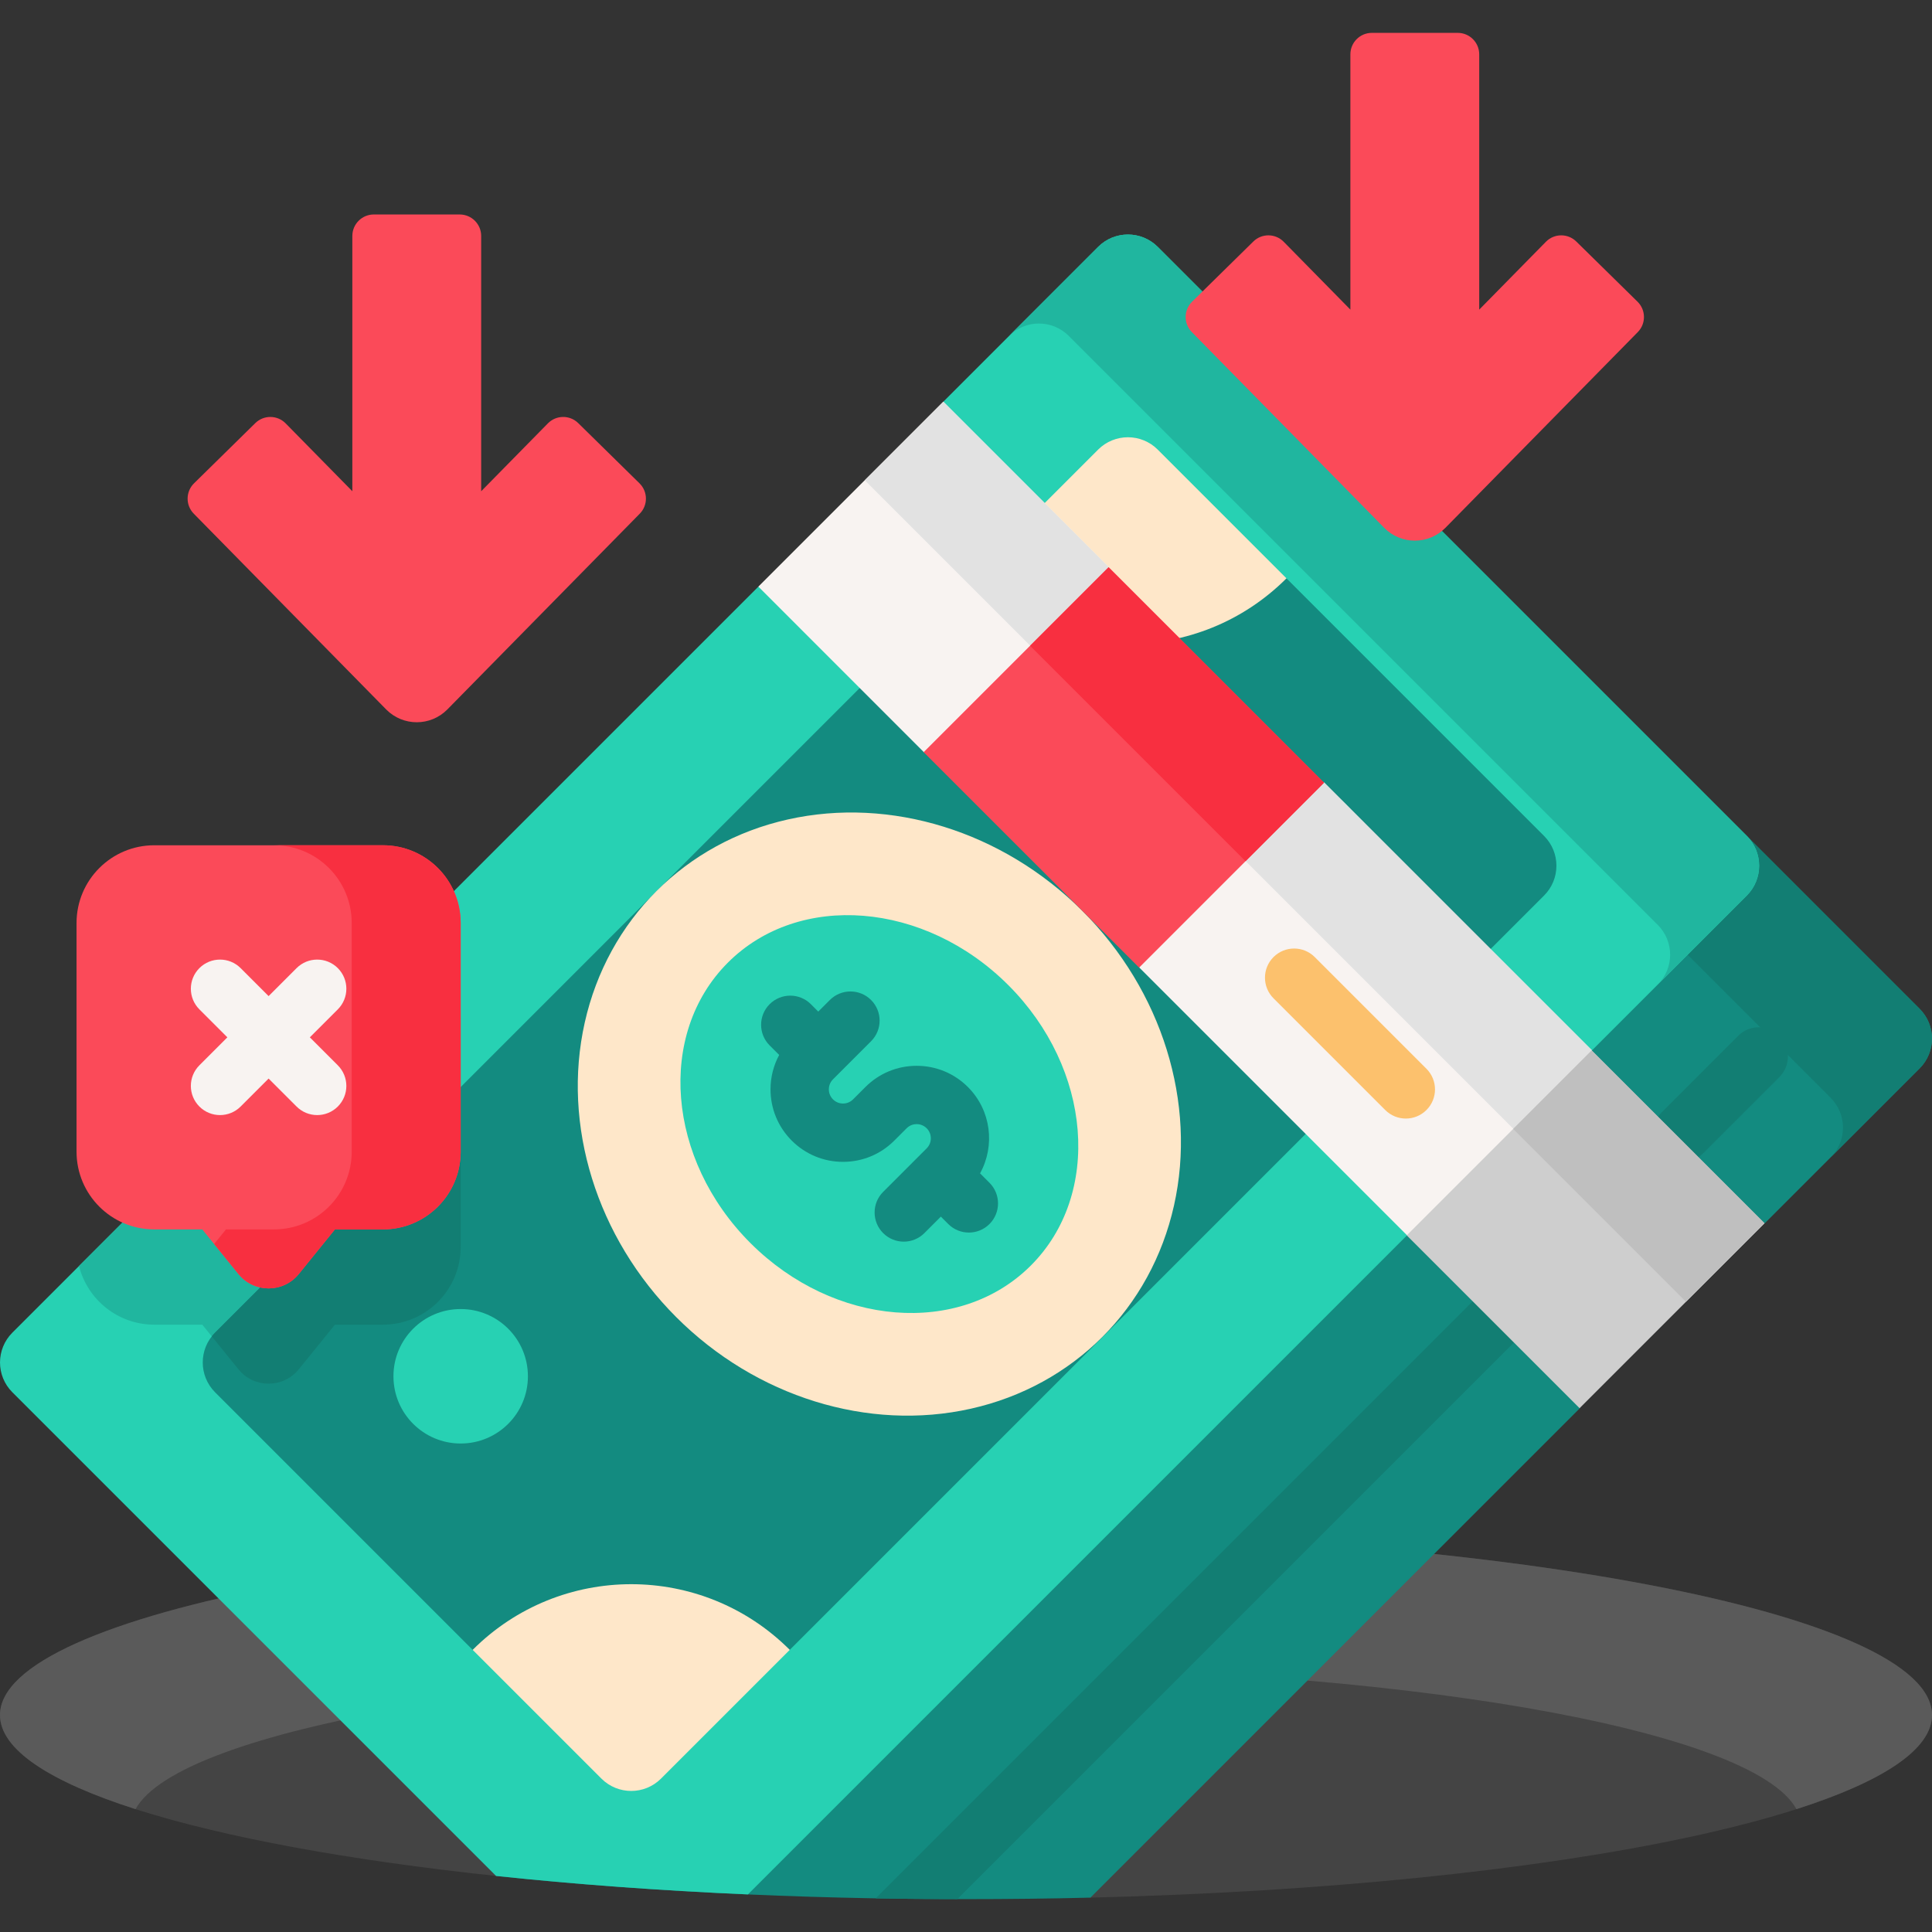
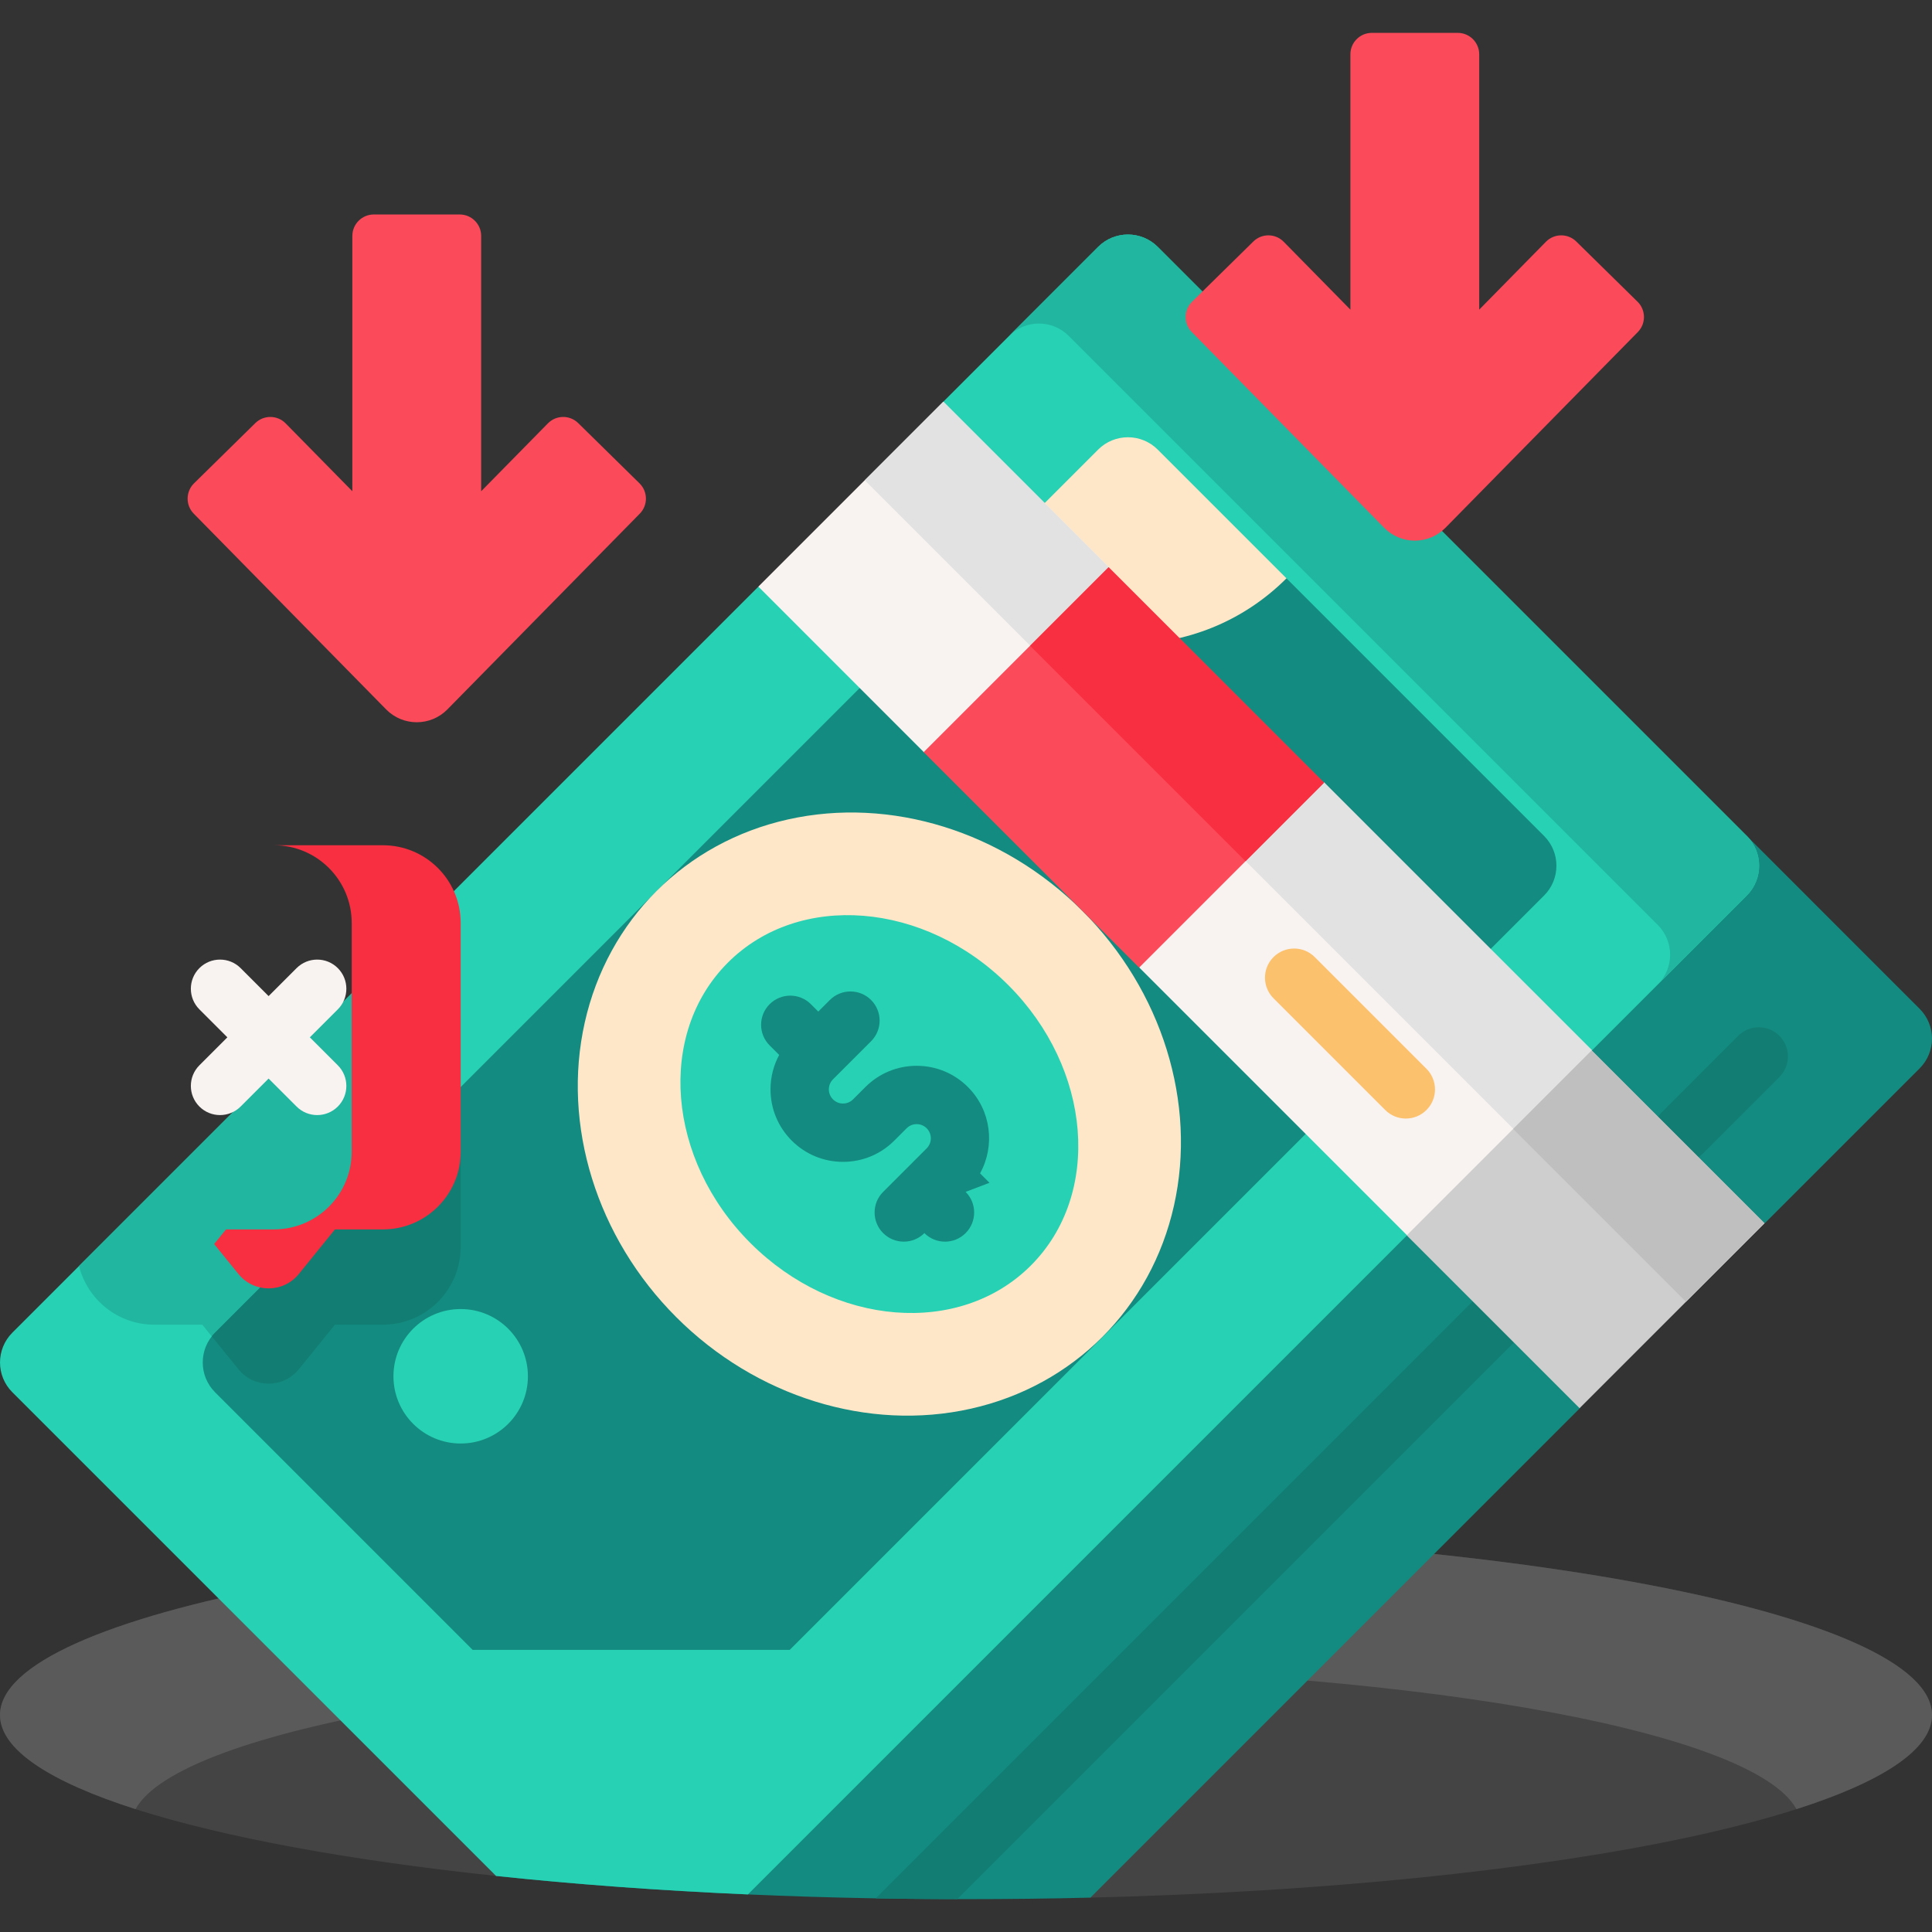
<svg xmlns="http://www.w3.org/2000/svg" id="Capa_1" enable-background="new 0 0 512 512" height="512" viewBox="0 0 512 512" width="512">
  <rect x="0" y="0" width="512" height="512" fill="#333333" stroke="none" />
  <g>
    <g>
      <g>
        <path d="m512 454.51c0 24.81-97.21 45.3-223.02 48.38l-75.46-28.27-82.07 22.52c-78.42-8.34-131.45-24.309-131.45-42.63 0-26.95 114.62-48.79 256-48.79s256 21.84 256 48.79z" fill="#444" />
        <path d="m512 454.501c0 9.117-13.104 17.637-35.923 24.941-11.6-21.211-105.696-37.746-220.077-37.746s-208.478 16.535-220.078 37.746c-22.818-7.304-35.922-15.824-35.922-24.941 0-26.939 114.618-48.779 256-48.779s256 21.84 256 48.779z" fill="#5a5a5a" />
      </g>
      <g>
        <g>
          <g>
            <g>
              <path d="m131.44 497.141c36.87 3.92 79.35 6.15 124.56 6.15 11.18 0 22.18-.13 32.98-.4l129.71-129.71v-.01l10.35-37.98 38.66-11.03 41.02-41.02c4.37-4.37 4.37-11.44 0-15.8l-45.8-45.81-145.141 98.683z" fill="#138b80" />
              <g fill="#127e73">
                <path d="m401.245 355.743-147.542 147.542c-7.294 0-14.515-.072-21.654-.196l158.277-158.277c3.018-3.018 7.901-3.018 10.92 0 3.018 3.019 3.018 7.912-.001 10.931z" />
                <path d="m445.851 307.933c-1.977 0-3.955-.755-5.463-2.263-3.018-3.018-3.018-7.909 0-10.928l20.241-20.241c3.017-3.016 7.909-3.016 10.927 0 3.018 3.018 3.018 7.909 0 10.928l-20.241 20.241c-1.509 1.508-3.487 2.263-5.464 2.263z" />
-                 <path d="m352.626 111.233 156.099 156.099c4.367 4.367 4.367 11.44 0 15.807l-23.582 23.582c4.36-4.36 4.36-11.434-.007-15.8l-156.098-156.1c-4.367-4.367-11.44-4.367-15.8-.007l23.582-23.582c4.366-4.366 11.439-4.366 15.806.001z" />
              </g>
              <path d="m462.92 237.33-264.71 264.71c-23.68-1.04-46.1-2.7-66.76-4.9l-128.17-128.17c-4.37-4.36-4.37-11.44 0-15.81l197.7-197.7 37.67-8.24 11.34-40.77 41.03-41.03c4.35-4.35 11.43-4.35 15.79 0l156.11 156.11c4.36 4.361 4.36 11.44 0 15.8z" fill="#27d1b3" />
              <path d="m40.888 351.05h12.718l9.574 11.818c4.123 5.09 11.887 5.09 16.009 0l9.574-11.818h12.718c11.379 0 20.603-9.224 20.603-20.603v-60.594c0-9.631-6.617-17.695-15.547-19.952l-85.603 85.603c2.259 8.928 10.323 15.546 19.954 15.546z" fill="#20b69f" />
              <path d="m306.817 65.424 156.106 156.106c4.36 4.36 4.36 11.434-.007 15.8l-23.582 23.582c4.36-4.36 4.36-11.434 0-15.794l-156.106-156.106c-4.367-4.367-11.44-4.367-15.8-.007l23.582-23.582c4.366-4.366 11.44-4.366 15.807.001z" fill="#20b69f" />
              <path d="m409.19 237.33-199.9 199.9h-84.03l-68.26-68.26c-4.36-4.37-4.36-11.44 0-15.81l199.9-199.89h84.03l68.26 68.26c4.37 4.361 4.37 11.44 0 15.8z" fill="#138b80" />
              <path d="m56.999 353.165c-.317.316-.603.651-.874.994l7.055 8.709c4.123 5.09 11.887 5.09 16.009 0l9.574-11.818h12.718c11.379 0 20.603-9.224 20.603-20.603v-42.367z" fill="#127e73" />
              <g>
                <ellipse cx="233.095" cy="295.249" fill="#fee7c9" rx="76.126" ry="83.566" transform="matrix(.707 -.707 .707 .707 -140.5 251.3)" />
              </g>
              <g>
-                 <path d="m125.262 437.23c23.205-23.205 60.828-23.205 84.033 0l-34.116 34.116c-4.364 4.364-11.438 4.364-15.802 0z" fill="#fee7c9" />
-               </g>
+                 </g>
              <g>
                <path d="m340.929 153.268c-23.205 23.205-60.828 23.205-84.033 0l34.116-34.116c4.364-4.364 11.438-4.364 15.802 0z" fill="#fee7c9" />
              </g>
            </g>
            <g>
              <g>
                <ellipse cx="233.096" cy="295.249" fill="#27d1b3" rx="48.336" ry="56.776" transform="matrix(.707 -.707 .707 .707 -140.5 251.3)" />
              </g>
            </g>
-             <path d="m262.225 313.451-2.499-2.498c4.033-7.302 2.971-16.688-3.215-22.875-3.629-3.63-8.454-5.628-13.586-5.628s-9.957 1.998-13.585 5.627l-3.271 3.271c-.958.958-2.076 1.101-2.658 1.101s-1.7-.143-2.659-1.102c-.958-.958-1.101-2.076-1.101-2.658s.143-1.7 1.101-2.659l1.55-1.55c.004-.004.008-.007.011-.01.004-.004.007-.008.01-.011l8.521-8.521c3.018-3.017 3.018-7.909 0-10.927-3.017-3.016-7.909-3.017-10.927.001l-3.067 3.067-1.958-1.958c-3.018-3.018-7.909-3.017-10.927-.001-3.017 3.017-3.018 7.909-.001 10.927l2.528 2.528c-1.496 2.768-2.294 5.88-2.294 9.115 0 5.133 1.999 9.957 5.627 13.585 3.629 3.63 8.454 5.628 13.586 5.628s9.957-1.998 13.585-5.627l3.271-3.271c.958-.958 2.076-1.101 2.658-1.101.581 0 1.7.143 2.658 1.101 1.466 1.466 1.466 3.852.001 5.317l-11.538 11.538c-3.018 3.018-3.018 7.909 0 10.928 1.509 1.508 3.486 2.263 5.463 2.263s3.955-.755 5.463-2.263l4.367-4.367 1.959 1.959c1.509 1.508 3.486 2.263 5.463 2.263s3.955-.755 5.463-2.263c3.018-3.019 3.018-7.911.001-10.929z" fill="#138b80" />
+             <path d="m262.225 313.451-2.499-2.498c4.033-7.302 2.971-16.688-3.215-22.875-3.629-3.63-8.454-5.628-13.586-5.628s-9.957 1.998-13.585 5.627l-3.271 3.271c-.958.958-2.076 1.101-2.658 1.101s-1.7-.143-2.659-1.102c-.958-.958-1.101-2.076-1.101-2.658s.143-1.7 1.101-2.659l1.55-1.55c.004-.004.008-.007.011-.01.004-.004.007-.008.01-.011l8.521-8.521c3.018-3.017 3.018-7.909 0-10.927-3.017-3.016-7.909-3.017-10.927.001l-3.067 3.067-1.958-1.958c-3.018-3.018-7.909-3.017-10.927-.001-3.017 3.017-3.018 7.909-.001 10.927l2.528 2.528c-1.496 2.768-2.294 5.88-2.294 9.115 0 5.133 1.999 9.957 5.627 13.585 3.629 3.63 8.454 5.628 13.586 5.628s9.957-1.998 13.585-5.627l3.271-3.271c.958-.958 2.076-1.101 2.658-1.101.581 0 1.7.143 2.658 1.101 1.466 1.466 1.466 3.852.001 5.317l-11.538 11.538c-3.018 3.018-3.018 7.909 0 10.928 1.509 1.508 3.486 2.263 5.463 2.263s3.955-.755 5.463-2.263c1.509 1.508 3.486 2.263 5.463 2.263s3.955-.755 5.463-2.263c3.018-3.019 3.018-7.911.001-10.929z" fill="#138b80" />
            <g>
              <g>
-                 <circle cx="344.106" cy="225.769" fill="#27d1b3" r="17.818" />
-               </g>
+                 </g>
              <g>
                <circle cx="122.085" cy="364.728" fill="#27d1b3" r="17.818" />
              </g>
            </g>
          </g>
          <path d="m421.89 278.36-18.38 38.471-30.63 10.54-70.95-70.951-6.26-32.42-50.83-24.67-.02-.01-43.85-43.86 49.01-49.01 43.87 43.87 15.99 38.94 41.1 18.15z" fill="#f8f3f1" />
          <path d="m421.89 278.36-13.45 28.16-179.26-179.26 20.81-20.81 43.85 43.85 16 38.96 41.1 18.15h.01z" fill="#e2e2e2" />
          <g>
            <path d="m263.226 162.984h69.317v80.759h-69.317z" fill="#fb4a59" transform="matrix(.707 -.707 .707 .707 -56.552 270.2)" />
            <path d="m297.272 148.882h29.429v80.759h-29.429z" fill="#f82f40" transform="matrix(.707 -.707 .707 .707 -42.45 276.041)" />
          </g>
          <path d="m385.63 293.378h69.317v64.78h-69.317z" fill="#cecece" transform="matrix(.707 -.707 .707 .707 -107.254 392.605)" />
          <path d="m419.677 279.276h29.429v64.78h-29.429z" fill="#bfbfbf" transform="matrix(.707 -.707 .707 .707 -93.151 398.446)" />
        </g>
        <path d="m372.562 296.429c-1.977 0-3.955-.755-5.463-2.263l-29.605-29.605c-3.018-3.018-3.018-7.909 0-10.928 3.017-3.016 7.909-3.016 10.927 0l29.605 29.605c3.018 3.018 3.018 7.909 0 10.928-1.509 1.508-3.487 2.263-5.464 2.263z" fill="#fcc16d" />
      </g>
    </g>
    <g>
      <g>
        <path d="m145.193 112.2-17.676 17.985v-67.656c0-3.143-2.548-5.69-5.69-5.69h-22.761c-3.143 0-5.69 2.548-5.69 5.69v67.651l-17.672-17.98c-2.203-2.241-5.806-2.273-8.047-.07l-16.234 15.955c-2.241 2.203-2.273 5.806-.07 8.047l50.979 51.869c4.46 4.538 11.774 4.538 16.234 0l50.979-51.869c2.203-2.241 2.172-5.844-.07-8.047l-16.235-15.955c-2.241-2.203-5.844-2.172-8.047.07z" fill="#fb4a59" />
      </g>
      <g>
        <path d="m409.683 64.071-17.676 17.985v-67.656c0-3.143-2.548-5.69-5.69-5.69h-22.761c-3.143 0-5.69 2.548-5.69 5.69v67.651l-17.671-17.98c-2.203-2.241-5.806-2.273-8.047-.07l-16.234 15.955c-2.241 2.203-2.273 5.806-.07 8.047l50.979 51.869c4.46 4.538 11.774 4.538 16.234 0l50.979-51.869c2.203-2.241 2.172-5.844-.07-8.047l-16.236-15.955c-2.241-2.202-5.844-2.171-8.047.07z" fill="#fb4a59" />
      </g>
    </g>
    <g>
-       <path d="m101.482 224.004h-60.594c-11.379 0-20.604 9.225-20.604 20.604v60.594c0 11.379 9.225 20.604 20.604 20.604h12.718l9.574 11.818c4.123 5.09 11.886 5.09 16.009 0l9.574-11.818h12.718c11.379 0 20.604-9.225 20.604-20.604v-60.594c0-11.38-9.224-20.604-20.603-20.604z" fill="#fb4a59" />
      <path d="m122.085 244.605v60.595c0 11.383-9.22 20.604-20.604 20.604h-12.723l-9.57 11.816c-4.121 5.089-11.888 5.089-16.009 0l-6.428-7.943 3.142-3.873h12.712c11.383 0 20.604-9.22 20.604-20.604v-60.595c0-11.373-9.22-20.604-20.604-20.604h28.876c11.384 0 20.604 9.23 20.604 20.604z" fill="#f82f40" />
      <path d="m82.112 274.904 7.413-7.413c3.018-3.018 3.018-7.909 0-10.928-3.017-3.016-7.909-3.016-10.927 0l-7.414 7.414-7.414-7.414c-3.017-3.015-7.909-3.017-10.927 0-3.018 3.018-3.018 7.909 0 10.928l7.413 7.413-7.413 7.413c-3.018 3.018-3.018 7.909 0 10.928 1.509 1.508 3.486 2.263 5.463 2.263s3.955-.755 5.463-2.263l7.414-7.414 7.414 7.414c1.509 1.508 3.486 2.263 5.463 2.263s3.955-.755 5.463-2.263c3.018-3.018 3.018-7.909 0-10.928z" fill="#f8f3f1" />
    </g>
  </g>
</svg>